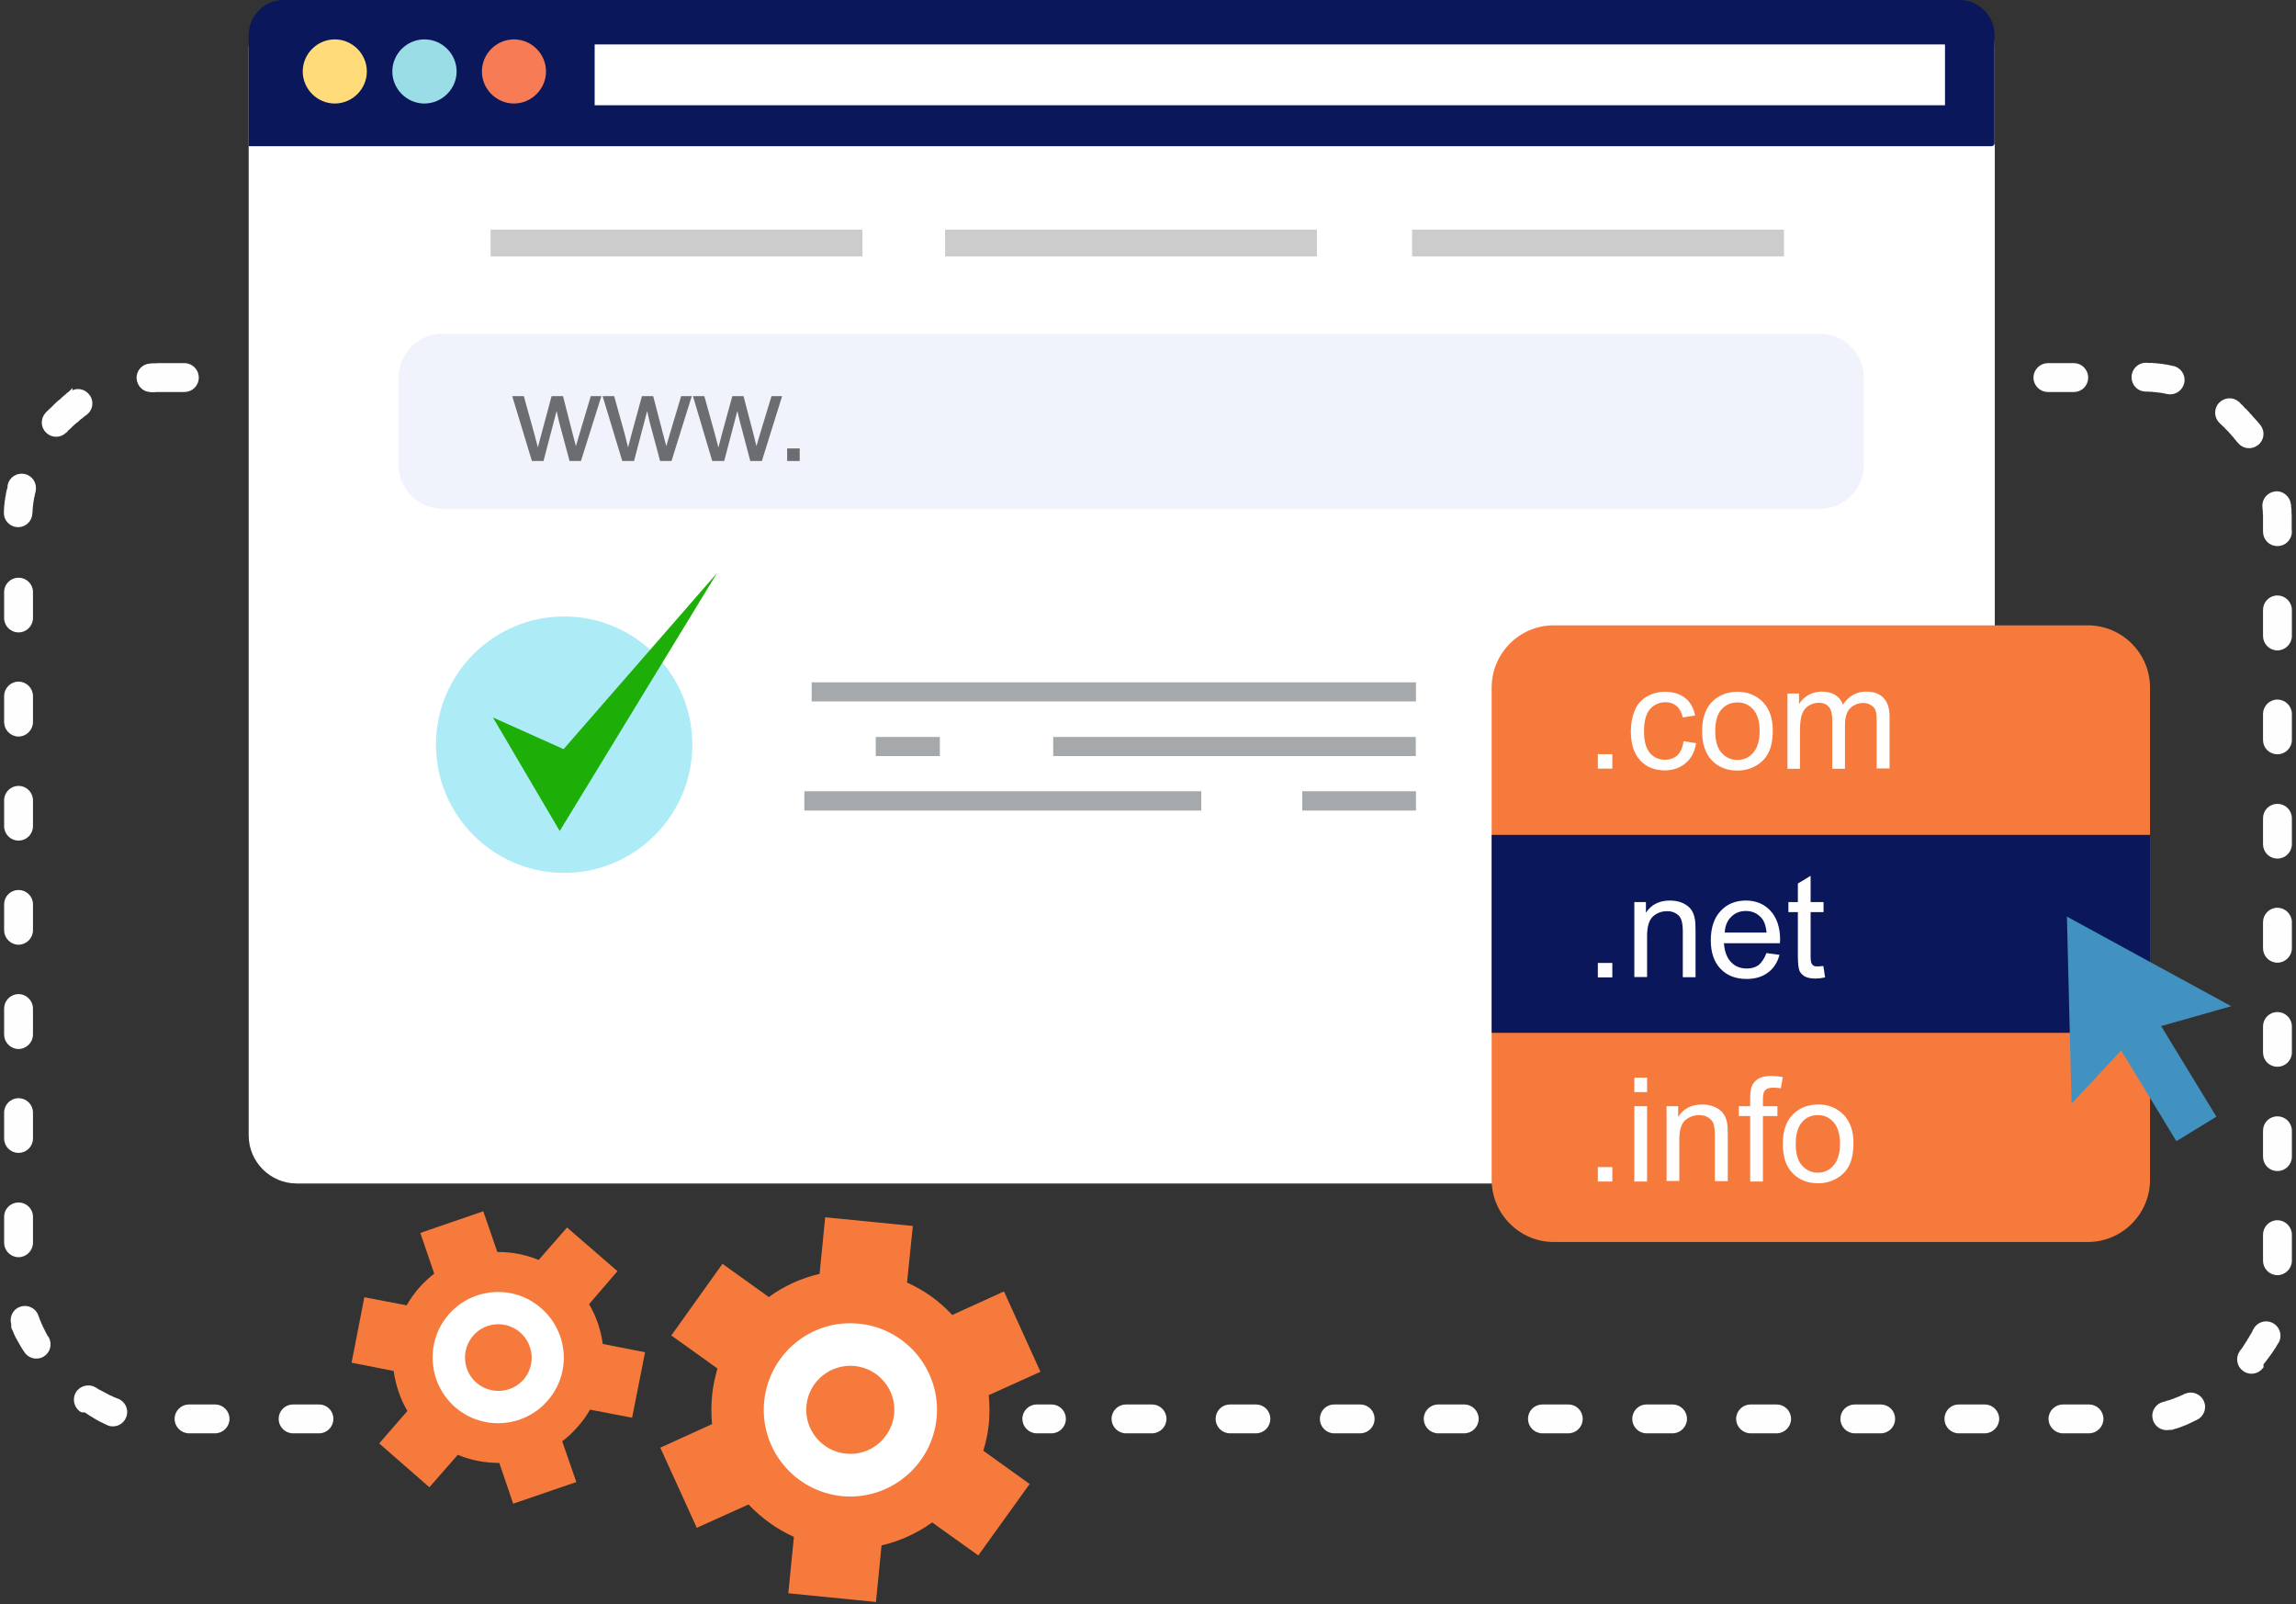
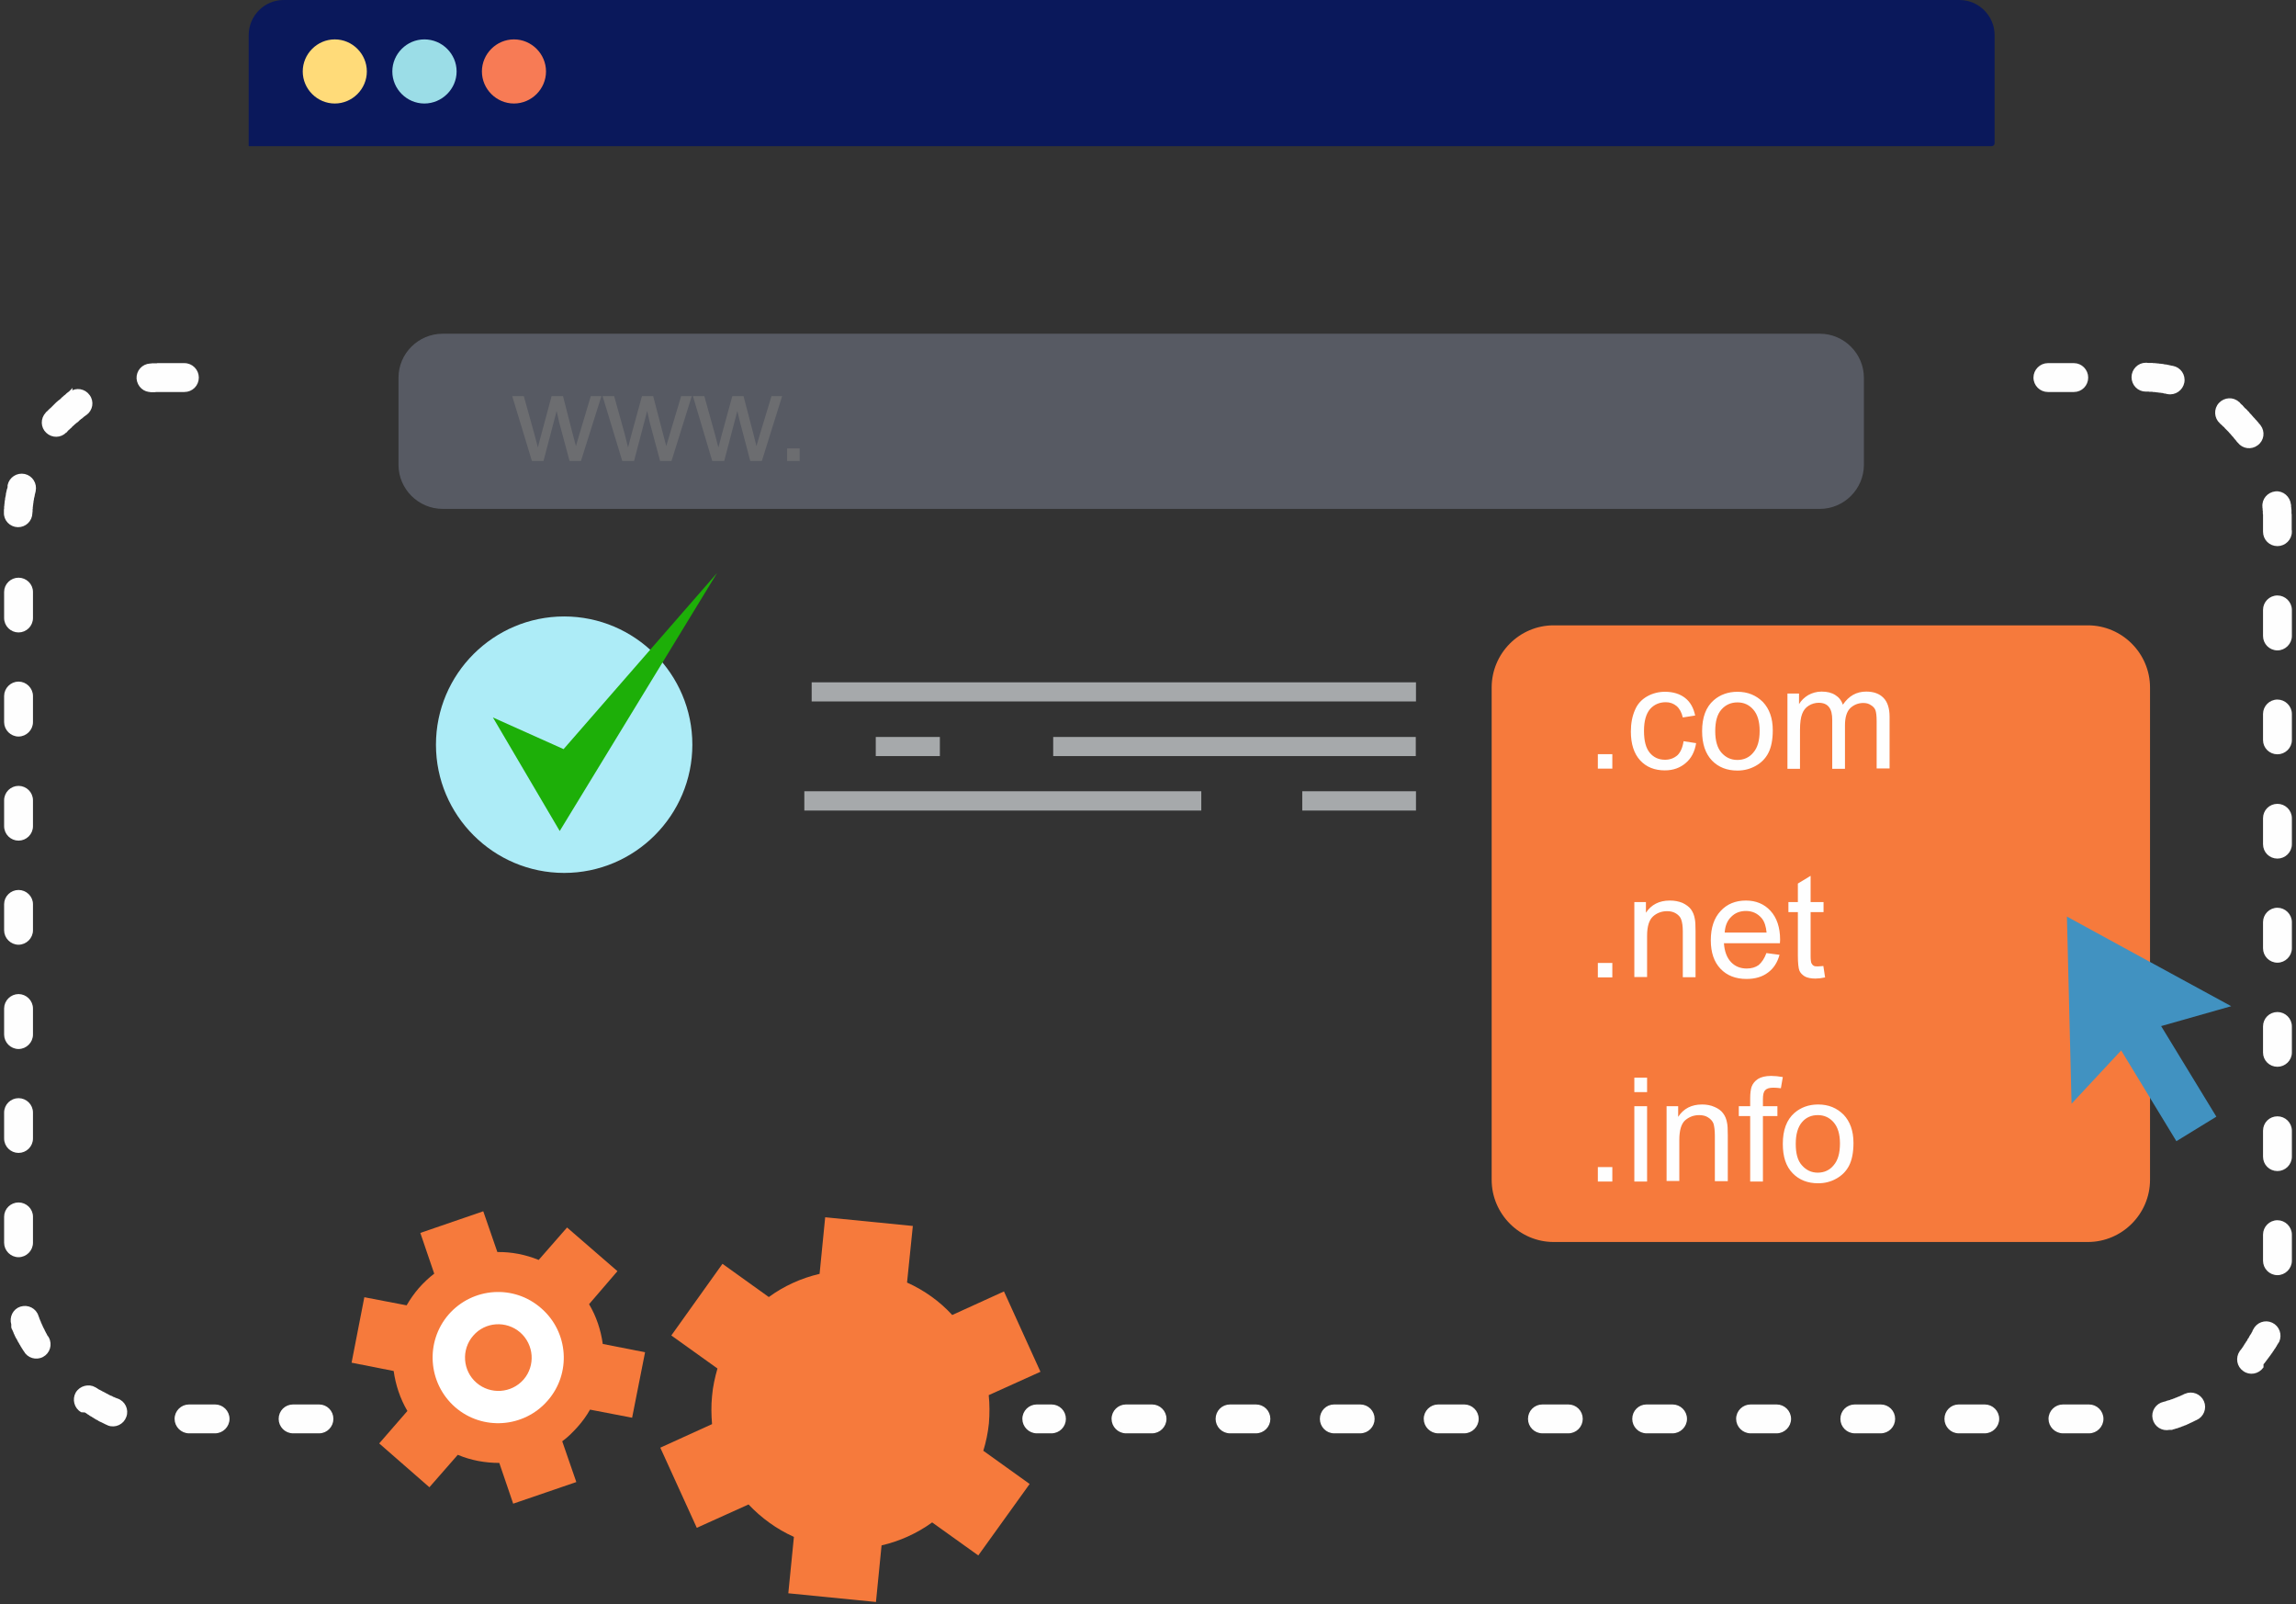
<svg xmlns="http://www.w3.org/2000/svg" width="441" height="308" viewBox="0 0 441 308" fill="none">
  <rect x="0" y="0" width="441" height="308" fill="#333333" stroke="none" />
-   <path fill-rule="evenodd" clip-rule="evenodd" d="M56.999 0H373.876C378.994 0 383.147 4.19 383.147 9.271V218.013C383.147 223.093 378.994 227.247 373.876 227.247H56.999C51.919 227.247 47.766 223.093 47.766 218.013V9.271C47.766 4.19 51.919 0 56.999 0Z" fill="white" />
  <path fill-rule="evenodd" clip-rule="evenodd" d="M54.478 0H376.361C380.069 0 383.11 3.041 383.11 6.749V27.516C383.11 27.812 382.851 28.072 382.517 28.072H47.766V6.749C47.766 3.041 50.769 0 54.478 0Z" fill="#0A185B" />
  <path fill-rule="evenodd" clip-rule="evenodd" d="M64.304 19.876C67.679 19.876 70.46 17.095 70.46 13.72C70.46 10.346 67.679 7.564 64.304 7.564C60.93 7.564 58.148 10.346 58.148 13.72C58.148 17.095 60.93 19.876 64.304 19.876Z" fill="#FFDB79" />
  <path fill-rule="evenodd" clip-rule="evenodd" d="M81.511 19.876C84.886 19.876 87.704 17.095 87.704 13.72C87.704 10.346 84.923 7.564 81.511 7.564C78.137 7.564 75.356 10.346 75.356 13.72C75.356 17.095 78.137 19.876 81.511 19.876Z" fill="#9BDDE7" />
  <path fill-rule="evenodd" clip-rule="evenodd" d="M98.718 19.876C102.093 19.876 104.874 17.095 104.874 13.72C104.874 10.346 102.093 7.564 98.718 7.564C95.344 7.564 92.562 10.346 92.562 13.72C92.562 17.095 95.344 19.876 98.718 19.876Z" fill="#F77B55" />
-   <path fill-rule="evenodd" clip-rule="evenodd" d="M114.219 8.529H373.58V20.21H114.219V8.529Z" fill="white" />
+   <path fill-rule="evenodd" clip-rule="evenodd" d="M114.219 8.529V20.21H114.219V8.529Z" fill="white" />
  <path opacity="0.25" fill-rule="evenodd" clip-rule="evenodd" d="M85.034 64.08H349.549C354.185 64.08 358.004 67.9 358.004 72.535V89.26C358.004 93.895 354.185 97.715 349.549 97.715H85.034C80.362 97.715 76.542 93.895 76.542 89.26V72.535C76.542 67.863 80.362 64.08 85.034 64.08Z" fill="#C6D1F7" />
-   <path fill-rule="evenodd" clip-rule="evenodd" d="M181.525 44.092H252.947V49.246H181.525V44.092ZM94.231 44.092H165.653V49.246H94.231V44.092ZM271.229 44.092H342.652V49.246H271.229V44.092Z" fill="#CCCCCC" />
  <path fill-rule="evenodd" clip-rule="evenodd" d="M102.166 88.519L98.384 76.059H100.609L102.611 83.253L103.316 85.923C103.353 85.774 103.538 84.959 103.983 83.364L105.949 76.059H108.137L109.991 83.29L110.621 85.663L111.326 83.253L113.477 76.059H115.516L111.585 88.519H109.398L107.395 81.065L106.913 78.914L104.391 88.519H102.166ZM119.521 88.519L115.739 76.059H117.964L119.966 83.253L120.634 85.923C120.671 85.774 120.893 84.959 121.301 83.364L123.304 76.059H125.455L127.346 83.29L127.976 85.663L128.681 83.253L130.832 76.059H132.871L128.978 88.519H126.79L124.787 81.065L124.305 78.914L121.783 88.519H119.521ZM136.802 88.519L133.094 76.059H135.282L137.284 83.253L137.989 85.923C138.026 85.774 138.248 84.959 138.656 83.364L140.659 76.059H142.81L144.701 83.29L145.294 85.663L145.999 83.253L148.187 76.059H150.226L146.333 88.519H144.108L142.142 81.065L141.623 78.914L139.101 88.519H136.802ZM151.19 88.519V86.108H153.601V88.519H151.19Z" fill="#6C6D70" />
  <path fill-rule="evenodd" clip-rule="evenodd" d="M108.36 167.616C121.932 167.616 132.983 156.565 132.983 142.992C132.983 129.42 121.932 118.369 108.36 118.369C94.787 118.369 83.736 129.42 83.736 142.992C83.736 156.565 94.787 167.616 108.36 167.616Z" fill="#ADECF7" />
  <path fill-rule="evenodd" clip-rule="evenodd" d="M94.676 137.764L107.507 159.569L137.73 110.025L108.248 143.845L94.676 137.764Z" fill="#1DAF08" />
  <path fill-rule="evenodd" clip-rule="evenodd" d="M155.9 131.016H271.971V134.687H155.9V131.016ZM202.292 141.51H271.934V145.181H202.292V141.51ZM154.491 151.931H230.735V155.639H154.491V151.931ZM250.129 151.931H271.971V155.639H250.129V151.931ZM168.212 141.51H180.524V145.181H168.212V141.51Z" fill="#A6A9AB" />
  <path fill-rule="evenodd" clip-rule="evenodd" d="M298.412 120.076H401.021C407.585 120.076 412.962 125.453 412.962 132.017V226.542C412.962 233.106 407.585 238.483 401.021 238.483H298.412C291.885 238.483 286.508 233.106 286.508 226.542V132.017C286.508 125.453 291.848 120.076 298.412 120.076Z" fill="#F67A3C" />
-   <path fill-rule="evenodd" clip-rule="evenodd" d="M286.508 160.311H412.962V198.321H286.508V160.311Z" fill="#0A185B" />
  <path fill-rule="evenodd" clip-rule="evenodd" d="M344.915 219.644C344.915 221.498 345.286 222.87 346.101 223.76C346.917 224.687 347.918 225.17 349.142 225.17C350.329 225.17 351.404 224.725 352.183 223.76C352.999 222.833 353.407 221.461 353.407 219.57C353.407 217.79 352.999 216.418 352.183 215.491C351.367 214.564 350.366 214.119 349.142 214.119C347.918 214.119 346.88 214.564 346.101 215.491C345.323 216.418 344.915 217.79 344.915 219.644ZM342.43 219.644C342.43 216.974 343.172 215.009 344.655 213.711C345.879 212.635 347.436 212.079 349.216 212.079C351.219 212.079 352.813 212.747 354.111 214.045C355.335 215.342 356.003 217.122 356.003 219.459C356.003 221.313 355.706 222.759 355.15 223.835C354.593 224.91 353.778 225.726 352.702 226.319C351.664 226.912 350.477 227.209 349.216 227.209C347.214 227.209 345.582 226.579 344.321 225.281C343.023 223.946 342.43 222.092 342.43 219.644ZM336.163 226.875V214.304H333.975V212.413H336.163V210.892C336.163 209.928 336.274 209.187 336.423 208.705C336.645 208.074 337.09 207.555 337.646 207.184C338.24 206.813 339.093 206.591 340.168 206.591C340.836 206.591 341.614 206.665 342.43 206.813L342.059 208.964C341.54 208.89 341.058 208.853 340.613 208.853C339.871 208.853 339.352 209.001 339.056 209.335C338.722 209.632 338.611 210.262 338.611 211.078V212.413H341.392V214.304H338.611V226.875H336.163ZM320.106 226.875V212.413H322.331V214.452C323.369 212.858 324.89 212.079 326.929 212.079C327.819 212.079 328.598 212.227 329.34 212.561C330.044 212.858 330.601 213.266 330.971 213.785C331.342 214.267 331.602 214.897 331.713 215.565C331.824 216.01 331.861 216.789 331.861 217.938V226.801H329.377V218.012C329.377 217.011 329.266 216.27 329.117 215.75C328.932 215.268 328.561 214.86 328.079 214.564C327.634 214.267 327.041 214.119 326.373 214.119C325.335 214.119 324.445 214.452 323.666 215.12C322.924 215.787 322.553 217.048 322.553 218.902V226.764H320.106V226.875ZM313.913 226.875V212.413H316.361V226.875H313.913ZM313.913 209.706V206.925H316.361V209.706H313.913ZM306.904 226.875V224.094H309.686V226.875H306.904ZM350.218 185.49L350.551 187.678C349.884 187.827 349.253 187.901 348.697 187.901C347.807 187.901 347.14 187.752 346.658 187.493C346.176 187.196 345.805 186.825 345.619 186.38C345.434 185.898 345.323 184.934 345.323 183.488V175.144H343.506V173.216H345.323V169.656L347.77 168.172V173.216H350.255V175.144H347.77V183.599C347.77 184.267 347.844 184.749 347.918 184.934C348.03 185.12 348.141 185.305 348.326 185.416C348.512 185.565 348.808 185.565 349.179 185.565C349.402 185.565 349.773 185.527 350.218 185.49ZM331.268 179.075H339.315C339.204 177.888 338.907 176.961 338.388 176.331C337.609 175.404 336.608 174.922 335.347 174.922C334.198 174.922 333.271 175.292 332.529 176.034C331.75 176.776 331.342 177.814 331.268 179.075ZM339.278 183.006L341.8 183.34C341.392 184.823 340.65 185.972 339.575 186.751C338.499 187.567 337.127 187.975 335.458 187.975C333.345 187.975 331.676 187.307 330.452 186.01C329.228 184.712 328.598 182.895 328.598 180.558C328.598 178.148 329.228 176.257 330.489 174.922C331.713 173.587 333.345 172.919 335.347 172.919C337.276 172.919 338.87 173.587 340.057 174.885C341.281 176.22 341.911 178.074 341.911 180.447C341.911 180.558 341.874 180.818 341.874 181.115H331.12C331.231 182.672 331.676 183.896 332.492 184.749C333.271 185.565 334.272 185.972 335.496 185.972C336.423 185.972 337.164 185.75 337.795 185.305C338.388 184.786 338.907 184.044 339.278 183.006ZM313.913 187.678V173.216H316.138V175.255C317.176 173.698 318.697 172.919 320.736 172.919C321.626 172.919 322.405 173.067 323.147 173.364C323.851 173.698 324.408 174.106 324.778 174.588C325.149 175.107 325.409 175.7 325.52 176.405C325.631 176.85 325.668 177.629 325.668 178.778V187.641H323.221V178.852C323.221 177.851 323.11 177.11 322.924 176.59C322.776 176.108 322.405 175.7 321.923 175.404C321.441 175.107 320.885 174.959 320.217 174.959C319.179 174.959 318.252 175.292 317.51 175.96C316.768 176.627 316.361 177.851 316.361 179.705V187.604H313.913V187.678ZM306.904 187.678V184.897H309.686V187.678H306.904ZM343.32 147.628V133.166H345.545V135.205C345.953 134.501 346.583 133.907 347.325 133.462C348.067 133.055 348.92 132.795 349.884 132.795C350.959 132.795 351.849 133.017 352.517 133.462C353.184 133.87 353.703 134.501 353.963 135.317C355.113 133.611 356.596 132.795 358.45 132.795C359.896 132.795 360.972 133.203 361.751 133.982C362.529 134.76 362.937 135.984 362.937 137.616V147.554H360.453V138.506C360.453 137.542 360.378 136.837 360.23 136.392C360.082 135.984 359.785 135.65 359.34 135.391C358.932 135.094 358.413 134.983 357.894 134.983C356.893 134.983 356.04 135.354 355.372 135.984C354.705 136.652 354.371 137.764 354.371 139.247V147.628H351.923V138.246C351.923 137.134 351.738 136.318 351.293 135.762C350.885 135.242 350.255 134.946 349.328 134.946C348.66 134.946 347.993 135.131 347.399 135.502C346.806 135.873 346.398 136.392 346.138 137.097C345.879 137.764 345.731 138.802 345.731 140.137V147.628H343.32ZM329.451 140.397C329.451 142.251 329.859 143.623 330.638 144.513C331.453 145.44 332.455 145.922 333.716 145.922C334.902 145.922 335.978 145.477 336.756 144.513C337.572 143.586 337.98 142.214 337.98 140.323C337.98 138.543 337.572 137.171 336.756 136.244C335.941 135.317 334.939 134.872 333.716 134.872C332.492 134.872 331.453 135.317 330.638 136.244C329.822 137.171 329.451 138.543 329.451 140.397ZM326.929 140.397C326.929 137.727 327.671 135.762 329.154 134.464C330.378 133.388 331.936 132.832 333.716 132.832C335.681 132.832 337.313 133.5 338.611 134.797C339.834 136.095 340.502 137.875 340.502 140.212C340.502 142.066 340.205 143.512 339.649 144.587C339.093 145.663 338.277 146.479 337.201 147.072C336.126 147.665 334.976 147.962 333.716 147.962C331.713 147.962 330.081 147.332 328.821 146.034C327.56 144.699 326.929 142.845 326.929 140.397ZM323.369 142.325L325.78 142.696C325.52 144.328 324.853 145.626 323.777 146.516C322.702 147.443 321.367 147.925 319.772 147.925C317.807 147.925 316.212 147.295 315.026 145.997C313.839 144.699 313.246 142.845 313.246 140.471C313.246 138.914 313.505 137.542 314.024 136.355C314.506 135.168 315.322 134.315 316.361 133.722C317.399 133.129 318.586 132.832 319.809 132.832C321.367 132.832 322.665 133.24 323.666 134.019C324.667 134.797 325.298 135.947 325.594 137.393L323.221 137.764C322.998 136.8 322.591 136.058 322.034 135.576C321.441 135.094 320.773 134.835 319.958 134.835C318.734 134.835 317.696 135.28 316.917 136.17C316.175 137.06 315.767 138.432 315.767 140.323C315.767 142.288 316.138 143.66 316.88 144.55C317.621 145.44 318.586 145.885 319.809 145.885C320.736 145.885 321.552 145.589 322.22 144.995C322.776 144.439 323.184 143.549 323.369 142.325ZM306.904 147.628V144.81H309.686V147.591H306.904V147.628Z" fill="#FEFEFE" />
  <path fill-rule="evenodd" clip-rule="evenodd" d="M174.22 246.27C177.52 247.754 180.487 249.868 182.897 252.501L192.835 247.976L199.844 263.403L189.906 267.89C190.091 269.633 190.091 271.45 189.943 273.304C189.758 275.121 189.387 276.901 188.868 278.57L197.768 284.948L187.903 298.669L179.04 292.328C176.185 294.405 172.848 295.925 169.325 296.741L168.249 307.606L151.413 305.938L152.489 295.109C149.188 293.626 146.222 291.475 143.774 288.879L133.836 293.366L126.827 277.977L136.765 273.453C136.617 271.71 136.58 269.893 136.765 268.076C136.914 266.258 137.322 264.478 137.804 262.773L128.941 256.431L138.768 242.673L147.668 249.052C150.56 246.938 153.898 245.418 157.421 244.602L158.496 233.736L175.332 235.405L174.22 246.27Z" fill="#F67A3C" />
-   <path fill-rule="evenodd" clip-rule="evenodd" d="M164.133 262.291C168.768 262.736 172.217 266.889 171.735 271.525C171.29 276.16 167.1 279.609 162.501 279.127C157.866 278.682 154.417 274.491 154.899 269.856C155.344 265.257 159.497 261.846 164.133 262.291ZM164.949 254.17C174.108 255.06 180.783 263.218 179.893 272.34C178.966 281.463 170.845 288.138 161.722 287.285C152.563 286.358 145.888 278.237 146.778 269.114C147.668 259.955 155.826 253.242 164.949 254.17Z" fill="white" />
  <path fill-rule="evenodd" clip-rule="evenodd" d="M113.144 250.423C114.553 252.796 115.406 255.392 115.777 258.062L123.898 259.657L121.413 272.228L113.329 270.671C112.662 271.857 111.883 272.933 110.956 273.971C110.029 275.009 109.065 275.973 107.989 276.752L110.696 284.577L98.57 288.73L95.9 280.906C93.193 280.906 90.486 280.423 87.927 279.348L82.476 285.578L72.834 277.16L78.248 270.93C76.839 268.52 75.986 265.924 75.615 263.254L67.531 261.659L69.979 249.088L78.1 250.646C78.767 249.496 79.546 248.383 80.436 247.345C81.363 246.307 82.365 245.343 83.403 244.564L80.733 236.739L92.822 232.586L95.529 240.411C98.236 240.373 100.943 240.893 103.465 241.931L108.916 235.701L118.595 244.082L113.144 250.423Z" fill="#F67A3C" />
  <path fill-rule="evenodd" clip-rule="evenodd" d="M99.905 255.838C102.575 258.174 102.872 262.217 100.573 264.887C98.237 267.557 94.194 267.816 91.524 265.517C88.854 263.218 88.558 259.139 90.894 256.469C93.193 253.799 97.235 253.539 99.905 255.838ZM103.947 251.203C109.213 255.764 109.769 263.737 105.171 268.966C100.61 274.194 92.637 274.751 87.408 270.189C82.179 265.591 81.623 257.655 86.184 252.389C90.783 247.161 98.719 246.604 103.947 251.203Z" fill="white" />
  <path fill-rule="evenodd" clip-rule="evenodd" d="M397 176L412.76 184.603L428.558 193.207L415.097 197.026L425.703 214.418L418.026 219.128L407.42 201.699L397.89 211.934L397.445 193.985L397 176Z" fill="#4192C1" />
  <path d="M29.113 75.02C27.741 75.131 26.591 74.056 26.48 72.684C26.406 71.311 27.444 70.125 28.853 70.051H29.001L29.187 70.014H30.077L30.262 69.977H35.417C36.826 69.977 37.938 71.126 37.938 72.498C37.938 73.907 36.826 75.02 35.417 75.02H29.928L29.78 75.057H29.113V75.02ZM13.538 75.428C14.65 74.612 16.208 74.871 17.023 76.021C17.839 77.134 17.58 78.691 16.43 79.507L16.356 79.544L16.208 79.655L16.059 79.766L15.948 79.841L15.837 79.952L15.688 80.063L15.577 80.174L15.429 80.249L15.318 80.36L15.169 80.471L15.058 80.582L14.947 80.694L14.836 80.805L14.687 80.916L14.576 80.99L14.428 81.102L14.316 81.213L14.168 81.324L14.057 81.435L13.946 81.546L13.797 81.658L13.686 81.769L13.575 81.917L13.426 82.029L13.315 82.14L13.204 82.251L13.056 82.362L12.944 82.474L12.833 82.585L12.722 82.733L12.611 82.844H12.573C11.646 83.846 10.052 83.883 9.051 82.919C8.049 81.992 8.012 80.397 8.976 79.396L9.014 79.322L9.162 79.21L9.273 79.099L9.421 78.951L9.57 78.802L9.718 78.654L9.866 78.543L10.348 78.061L10.497 77.912L10.645 77.764L10.719 77.69L10.831 77.579L10.979 77.43L11.127 77.319L11.276 77.171L11.424 77.059L11.572 76.948L11.721 76.837L11.869 76.689L11.98 76.577L12.129 76.429L12.277 76.318L12.425 76.169L12.573 76.058L12.722 75.947L12.87 75.799L12.981 75.687L13.13 75.576L13.278 75.465L13.426 75.354L13.575 75.205L13.538 75.428ZM1.708 93.191C2.005 91.819 3.34 90.966 4.712 91.262C6.047 91.559 6.9 92.894 6.603 94.266V94.303L6.566 94.451L6.529 94.6L6.492 94.748L6.455 94.897L6.418 95.045V95.156L6.381 95.304L6.344 95.453L6.306 95.601L6.269 95.749V95.898L6.232 96.046L6.195 96.194V96.343L6.158 96.454V96.602L6.121 96.751V96.899L6.084 97.047V97.196L6.047 97.344V97.641L6.01 97.789V98.234L5.973 98.382V98.531C5.936 99.94 4.786 101.015 3.414 100.978C2.042 100.941 0.929 99.791 1.004 98.419V97.863L1.041 97.678V97.307L1.078 97.159V96.973L1.115 96.788V96.602L1.152 96.454V96.269L1.189 96.083L1.226 95.935V95.749L1.263 95.564L1.3 95.416L1.337 95.23L1.374 95.045V94.897L1.411 94.711L1.449 94.563L1.486 94.377L1.523 94.229L1.56 94.044L1.634 93.858L1.671 93.71L1.708 93.524V93.191ZM1.041 113.661C1.041 112.289 2.19 111.176 3.562 111.176C4.934 111.176 6.084 112.289 6.084 113.661V118.667C6.084 120.076 4.934 121.189 3.562 121.189C2.19 121.189 1.041 120.076 1.041 118.667V113.661ZM1.041 133.649C1.041 132.277 2.19 131.127 3.562 131.127C4.934 131.127 6.084 132.277 6.084 133.649V138.655C6.084 140.027 4.934 141.177 3.562 141.177C2.19 141.177 1.041 140.027 1.041 138.655V133.649ZM1.041 153.674C1.041 152.264 2.19 151.152 3.562 151.152C4.934 151.152 6.084 152.264 6.084 153.674V158.643C6.084 160.052 4.934 161.164 3.562 161.164C2.19 161.164 1.041 160.052 1.041 158.643V153.674ZM1.041 173.624C1.041 172.252 2.19 171.14 3.562 171.14C4.934 171.14 6.084 172.252 6.084 173.624V178.631C6.084 180.003 4.934 181.152 3.562 181.152C2.19 181.152 1.041 180.003 1.041 178.631V173.624ZM1.041 193.649C1.041 192.277 2.19 191.128 3.562 191.128C4.934 191.128 6.084 192.277 6.084 193.649V198.656C6.084 200.028 4.934 201.177 3.562 201.177C2.19 201.177 1.041 200.028 1.041 198.656V193.649ZM1.041 213.637C1.041 212.228 2.19 211.116 3.562 211.116C4.934 211.116 6.084 212.228 6.084 213.637V218.607C6.084 220.016 4.934 221.128 3.562 221.128C2.19 221.128 1.041 220.016 1.041 218.607V213.637ZM1.041 233.625C1.041 232.253 2.19 231.141 3.562 231.141C4.934 231.141 6.084 232.253 6.084 233.625V238.632C6.084 240.004 4.934 241.153 3.562 241.153C2.19 241.153 1.041 240.004 1.041 238.632V233.625ZM2.413 254.281C2.005 252.946 2.709 251.537 4.007 251.129C5.342 250.721 6.751 251.425 7.159 252.76L7.196 252.909L7.271 253.02L7.308 253.168L7.345 253.316L7.419 253.428L7.456 253.576L7.53 253.724L7.604 253.873L7.641 254.021L7.716 254.169L7.79 254.318L7.827 254.429L7.901 254.577L7.975 254.726L8.012 254.874L8.086 254.985L8.161 255.134L8.235 255.282L8.309 255.393L8.346 255.542L8.42 255.653L8.494 255.801L8.569 255.949L8.643 256.098L8.717 256.209L8.791 256.357L8.865 256.506L8.939 256.654L9.051 256.765L9.125 256.876L9.162 256.951C9.829 258.174 9.347 259.695 8.161 260.325C6.937 260.993 5.416 260.511 4.786 259.324L4.712 259.213L4.601 259.064L4.526 258.916L4.415 258.768L4.341 258.619L4.23 258.471L4.156 258.323L4.081 258.174L3.97 258.026L3.896 257.878L3.822 257.729L3.711 257.581L3.636 257.433L3.562 257.284L3.488 257.136L3.414 256.988L3.303 256.839L3.229 256.691L3.154 256.543L3.08 256.394L3.006 256.209L2.932 256.061L2.858 255.912L2.821 255.764L2.746 255.616L2.672 255.43L2.598 255.282L2.524 255.134L2.45 254.985L2.413 254.8V254.281ZM15.688 270.931C14.502 270.264 14.094 268.706 14.761 267.519C15.466 266.333 17.023 265.925 18.21 266.592V266.629L18.358 266.704L18.507 266.778L18.618 266.852L18.766 266.963L18.915 267.037L19.063 267.112L19.211 267.186L19.36 267.26L19.471 267.334L19.619 267.408L19.768 267.482L19.916 267.557L20.064 267.631L20.176 267.705L20.324 267.779L20.472 267.853L20.621 267.927L20.732 268.001L20.88 268.076L21.029 268.15L21.177 268.224L21.325 268.261L21.474 268.335L21.585 268.409L21.733 268.484L21.881 268.521L22.03 268.595L22.178 268.669L22.326 268.706L22.475 268.78H22.512C23.81 269.225 24.514 270.672 24.032 271.969C23.587 273.267 22.141 273.972 20.843 273.49L20.769 273.453L20.621 273.379L20.435 273.304L20.287 273.23L20.139 273.156L19.99 273.082L19.842 273.008L19.694 272.934L19.545 272.859L19.36 272.785L19.211 272.711L19.063 272.637L18.915 272.526L18.766 272.451L18.618 272.377L18.47 272.303L18.321 272.192L18.173 272.118L18.025 272.007L17.876 271.932L17.728 271.821L17.58 271.747L17.431 271.673L17.283 271.562L17.135 271.45L16.986 271.376L16.838 271.265L16.69 271.154L16.541 271.079L16.393 270.968L15.688 270.931ZM36.307 274.973C34.935 274.973 33.785 273.824 33.785 272.451C33.785 271.042 34.935 269.93 36.307 269.93H41.313C42.685 269.93 43.835 271.042 43.835 272.451C43.835 273.824 42.685 274.973 41.313 274.973H36.307ZM56.295 274.973C54.886 274.973 53.773 273.824 53.773 272.451C53.773 271.042 54.886 269.93 56.295 269.93H61.301C62.673 269.93 63.786 271.042 63.786 272.451C63.786 273.824 62.673 274.973 61.301 274.973H56.295ZM199.14 274.973C197.768 274.973 196.618 273.824 196.618 272.451C196.618 271.042 197.768 269.93 199.14 269.93H201.958C203.367 269.93 204.48 271.042 204.48 272.451C204.48 273.824 203.367 274.973 201.958 274.973H199.14ZM216.272 274.973C214.9 274.973 213.751 273.824 213.751 272.451C213.751 271.042 214.9 269.93 216.272 269.93H221.279C222.651 269.93 223.8 271.042 223.8 272.451C223.8 273.824 222.651 274.973 221.279 274.973H216.272ZM236.26 274.973C234.851 274.973 233.739 273.824 233.739 272.451C233.739 271.042 234.851 269.93 236.26 269.93H241.229C242.639 269.93 243.751 271.042 243.751 272.451C243.751 273.824 242.639 274.973 241.229 274.973H236.26ZM256.248 274.973C254.876 274.973 253.764 273.824 253.764 272.451C253.764 271.042 254.876 269.93 256.248 269.93H261.254C262.664 269.93 263.776 271.042 263.776 272.451C263.776 273.824 262.664 274.973 261.254 274.973H256.248ZM276.236 274.973C274.864 274.973 273.714 273.824 273.714 272.451C273.714 271.042 274.864 269.93 276.236 269.93H281.242C282.614 269.93 283.764 271.042 283.764 272.451C283.764 273.824 282.614 274.973 281.242 274.973H276.236ZM296.261 274.973C294.852 274.973 293.739 273.824 293.739 272.451C293.739 271.042 294.852 269.93 296.261 269.93H301.23C302.639 269.93 303.752 271.042 303.752 272.451C303.752 273.824 302.639 274.973 301.23 274.973H296.261ZM316.249 274.973C314.877 274.973 313.764 273.824 313.764 272.451C313.764 271.042 314.877 269.93 316.249 269.93H321.255C322.627 269.93 323.777 271.042 323.777 272.451C323.777 273.824 322.627 274.973 321.255 274.973H316.249ZM336.237 274.973C334.865 274.973 333.715 273.824 333.715 272.451C333.715 271.042 334.865 269.93 336.237 269.93H341.243C342.615 269.93 343.765 271.042 343.765 272.451C343.765 273.824 342.615 274.973 341.243 274.973H336.237ZM356.262 274.973C354.853 274.973 353.74 273.824 353.74 272.451C353.74 271.042 354.853 269.93 356.262 269.93H361.231C362.64 269.93 363.753 271.042 363.753 272.451C363.753 273.824 362.64 274.973 361.231 274.973H356.262ZM376.213 274.973C374.841 274.973 373.728 273.824 373.728 272.451C373.728 271.042 374.841 269.93 376.213 269.93H381.219C382.591 269.93 383.741 271.042 383.741 272.451C383.741 273.824 382.591 274.973 381.219 274.973H376.213ZM396.238 274.973C394.866 274.973 393.716 273.824 393.716 272.451C393.716 271.042 394.866 269.93 396.238 269.93H401.244C402.616 269.93 403.766 271.042 403.766 272.451C403.766 273.824 402.616 274.973 401.244 274.973H396.238ZM416.708 274.306C415.336 274.602 414.001 273.749 413.704 272.377C413.407 271.042 414.26 269.707 415.632 269.411L415.781 269.374L415.929 269.337L416.077 269.299L416.226 269.225L416.337 269.188L416.485 269.151L416.634 269.114L416.782 269.077L416.93 269.04L417.041 268.966L417.19 268.929L417.338 268.892L417.486 268.817L417.598 268.78L417.746 268.743L417.857 268.669L418.006 268.632L418.154 268.558L418.265 268.521L418.414 268.447L418.562 268.409L418.71 268.335L418.821 268.298L418.97 268.224L419.118 268.15L419.229 268.113L419.378 268.039L419.526 267.964L419.674 267.89L419.786 267.853C421.046 267.297 422.53 267.89 423.086 269.151C423.642 270.412 423.049 271.895 421.788 272.451H421.751L421.603 272.526L421.454 272.6L421.306 272.674L421.158 272.748L421.009 272.822L420.861 272.897L420.676 272.971L420.527 273.045L420.379 273.119L420.231 273.193L420.045 273.267L419.897 273.342L419.749 273.416L419.6 273.453L419.415 273.527L419.266 273.601L419.118 273.638L418.933 273.712L418.784 273.787L418.636 273.824L418.451 273.898L418.302 273.935L418.154 274.009L417.969 274.046L417.82 274.083L417.635 274.157L417.486 274.194L417.301 274.232L417.153 274.306H416.708ZM434.508 262.476C433.692 263.589 432.134 263.885 431.022 263.069C429.872 262.291 429.613 260.733 430.391 259.584L430.466 259.472L430.577 259.361L430.688 259.213L430.762 259.102L430.874 258.953L430.948 258.842L431.059 258.694L431.133 258.545L431.244 258.397L431.319 258.249L431.393 258.137L431.504 257.989L431.578 257.878L431.652 257.729L431.764 257.618L431.838 257.47L431.912 257.322L431.986 257.173L432.097 257.062L432.171 256.914L432.246 256.765L432.32 256.617L432.394 256.506L432.468 256.394L432.579 256.246L432.654 256.098L432.728 255.949L432.802 255.838L432.876 255.69L432.913 255.542L432.987 255.43C433.581 254.169 435.064 253.613 436.325 254.207C437.586 254.8 438.105 256.283 437.549 257.544L437.474 257.655L437.363 257.804L437.289 257.952L437.178 258.1L437.104 258.249L437.029 258.397L436.918 258.545L436.844 258.694L436.733 258.842L436.621 258.99L436.547 259.139L436.436 259.287L436.325 259.435L436.251 259.584L436.139 259.732L436.028 259.843L435.954 259.992L435.843 260.14L435.731 260.288L435.62 260.437L435.509 260.585L435.398 260.733L435.286 260.882L435.175 261.03L435.064 261.178L434.953 261.326L434.841 261.475L434.73 261.623L434.619 261.734L434.508 261.883V262.476ZM439.959 242.08C439.959 243.452 438.809 244.602 437.437 244.602C436.028 244.602 434.916 243.452 434.916 242.08V237.074C434.916 235.702 436.028 234.552 437.437 234.552C438.809 234.552 439.959 235.702 439.959 237.074V242.08ZM439.959 222.092C439.959 223.502 438.809 224.614 437.437 224.614C436.028 224.614 434.916 223.502 434.916 222.092V217.123C434.916 215.714 436.028 214.602 437.437 214.602C438.809 214.602 439.959 215.714 439.959 217.123V222.092ZM439.959 202.104C439.959 203.477 438.809 204.589 437.437 204.589C436.028 204.589 434.916 203.477 434.916 202.104V197.098C434.916 195.689 436.028 194.577 437.437 194.577C438.809 194.577 439.959 195.689 439.959 197.098V202.104ZM439.959 182.079C439.959 183.452 438.809 184.601 437.437 184.601C436.028 184.601 434.916 183.452 434.916 182.079V177.073C434.916 175.701 436.028 174.552 437.437 174.552C438.809 174.552 439.959 175.701 439.959 177.073V182.079ZM439.959 162.091C439.959 163.501 438.809 164.613 437.437 164.613C436.028 164.613 434.916 163.501 434.916 162.091V157.122C434.916 155.713 436.028 154.601 437.437 154.601C438.809 154.601 439.959 155.713 439.959 157.122V162.091ZM439.959 142.104C439.959 143.476 438.809 144.588 437.437 144.588C436.028 144.588 434.916 143.476 434.916 142.104V137.097C434.916 135.725 436.028 134.576 437.437 134.576C438.809 134.576 439.959 135.725 439.959 137.097V142.104ZM439.959 122.116C439.959 123.488 438.809 124.637 437.437 124.637C436.028 124.637 434.916 123.488 434.916 122.116V117.109C434.916 115.737 436.028 114.588 437.437 114.588C438.809 114.588 439.959 115.737 439.959 117.109V122.116ZM439.959 102.091C439.959 103.5 438.809 104.612 437.437 104.612C436.028 104.612 434.916 103.5 434.916 102.091V98.753L434.879 98.605V98.086L434.841 97.937V97.641L434.804 97.492V97.344C434.656 95.935 435.694 94.748 437.066 94.6C438.439 94.451 439.625 95.527 439.774 96.862L439.811 97.01V97.344L439.848 97.529V97.715L439.885 97.9V98.605L439.922 98.79V102.091H439.959ZM433.989 81.806C434.841 82.919 434.619 84.476 433.506 85.292C432.394 86.145 430.836 85.922 430.021 84.847L429.946 84.773L429.835 84.662L429.761 84.55L429.65 84.402L429.539 84.291L429.427 84.142L429.316 84.031L429.242 83.92L429.131 83.772L429.019 83.66L428.908 83.549L428.797 83.401L428.686 83.289L428.574 83.141L428.463 83.03L428.352 82.919L428.241 82.77L428.129 82.659L428.018 82.548L427.87 82.399L427.759 82.288L427.647 82.177L427.536 82.066L427.425 81.917L427.314 81.806L427.165 81.695L427.054 81.584L426.943 81.472L426.831 81.361L426.683 81.25L426.572 81.102H426.535C425.534 80.174 425.422 78.58 426.386 77.541C427.314 76.54 428.908 76.429 429.909 77.393L429.984 77.43L430.095 77.579L430.243 77.727L430.391 77.875L430.54 77.987L430.651 78.135L430.799 78.283L430.911 78.431L431.022 78.543L431.17 78.654L431.319 78.802L431.467 78.951L431.578 79.099L431.726 79.21L431.838 79.359L431.949 79.507L432.097 79.655L432.246 79.804L432.357 79.952L432.505 80.1L432.616 80.249L432.728 80.36L432.876 80.508L432.987 80.656L433.099 80.768L433.247 80.916L433.358 81.064L433.506 81.213L433.618 81.361L433.729 81.509L433.877 81.658L433.989 81.806ZM417.301 70.496C418.673 70.755 419.563 72.053 419.304 73.425C419.044 74.76 417.746 75.687 416.374 75.428H416.337L416.189 75.391L416.04 75.354L415.892 75.317H415.743L415.632 75.279L415.484 75.242L415.336 75.205H415.187L415.039 75.168H414.891L414.742 75.131H414.594L414.446 75.094H414.297L414.149 75.057H414.001L413.852 75.02H413.556L413.444 74.983H412.888L412.74 74.946H412.146C410.774 74.946 409.662 73.833 409.662 72.424C409.662 71.052 410.774 69.902 412.146 69.902H412.332L412.517 69.939H413.407L413.593 69.977H413.926L414.112 70.014H414.297L414.483 70.051H414.631L414.816 70.088H415.002L415.15 70.125H415.336L415.521 70.162L415.669 70.199L415.855 70.236H416.04L416.189 70.273L416.374 70.31L416.559 70.347L416.708 70.384L416.893 70.421L417.041 70.459L417.301 70.496ZM398.351 69.977C399.724 69.977 400.836 71.126 400.836 72.498C400.836 73.907 399.724 75.02 398.351 75.02H393.345C391.973 75.02 390.824 73.907 390.824 72.498C390.824 71.126 391.973 69.977 393.345 69.977H398.351Z" fill="#FEFEFE" stroke="#FEFEFE" stroke-width="0.5" stroke-miterlimit="10" />
</svg>